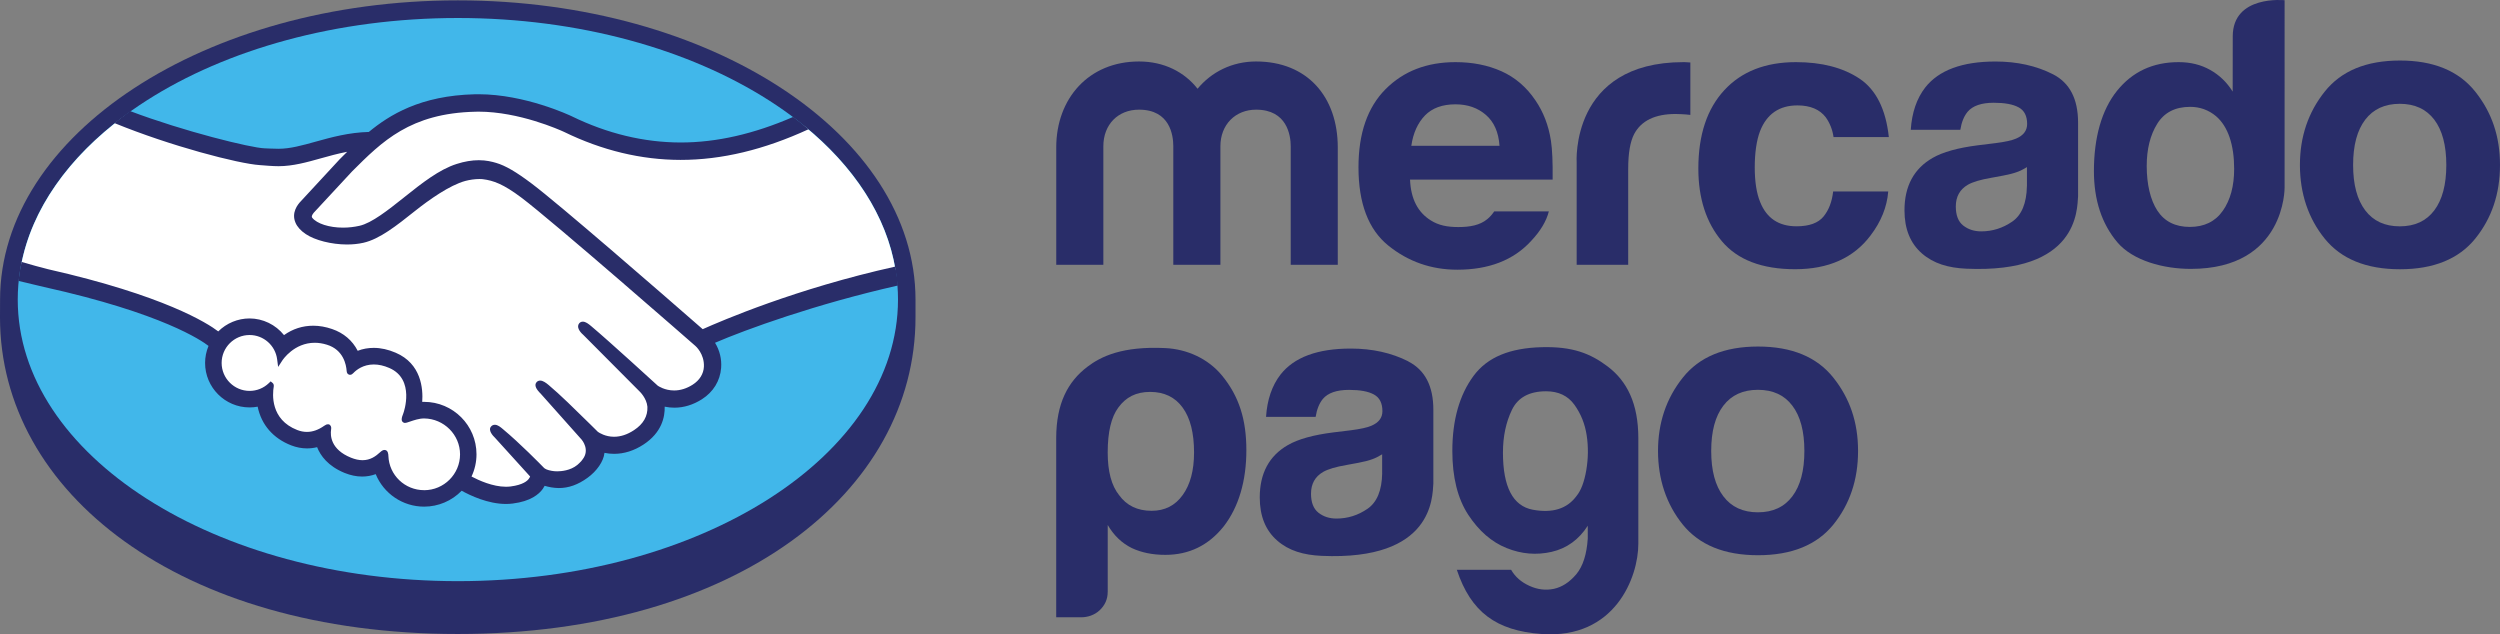
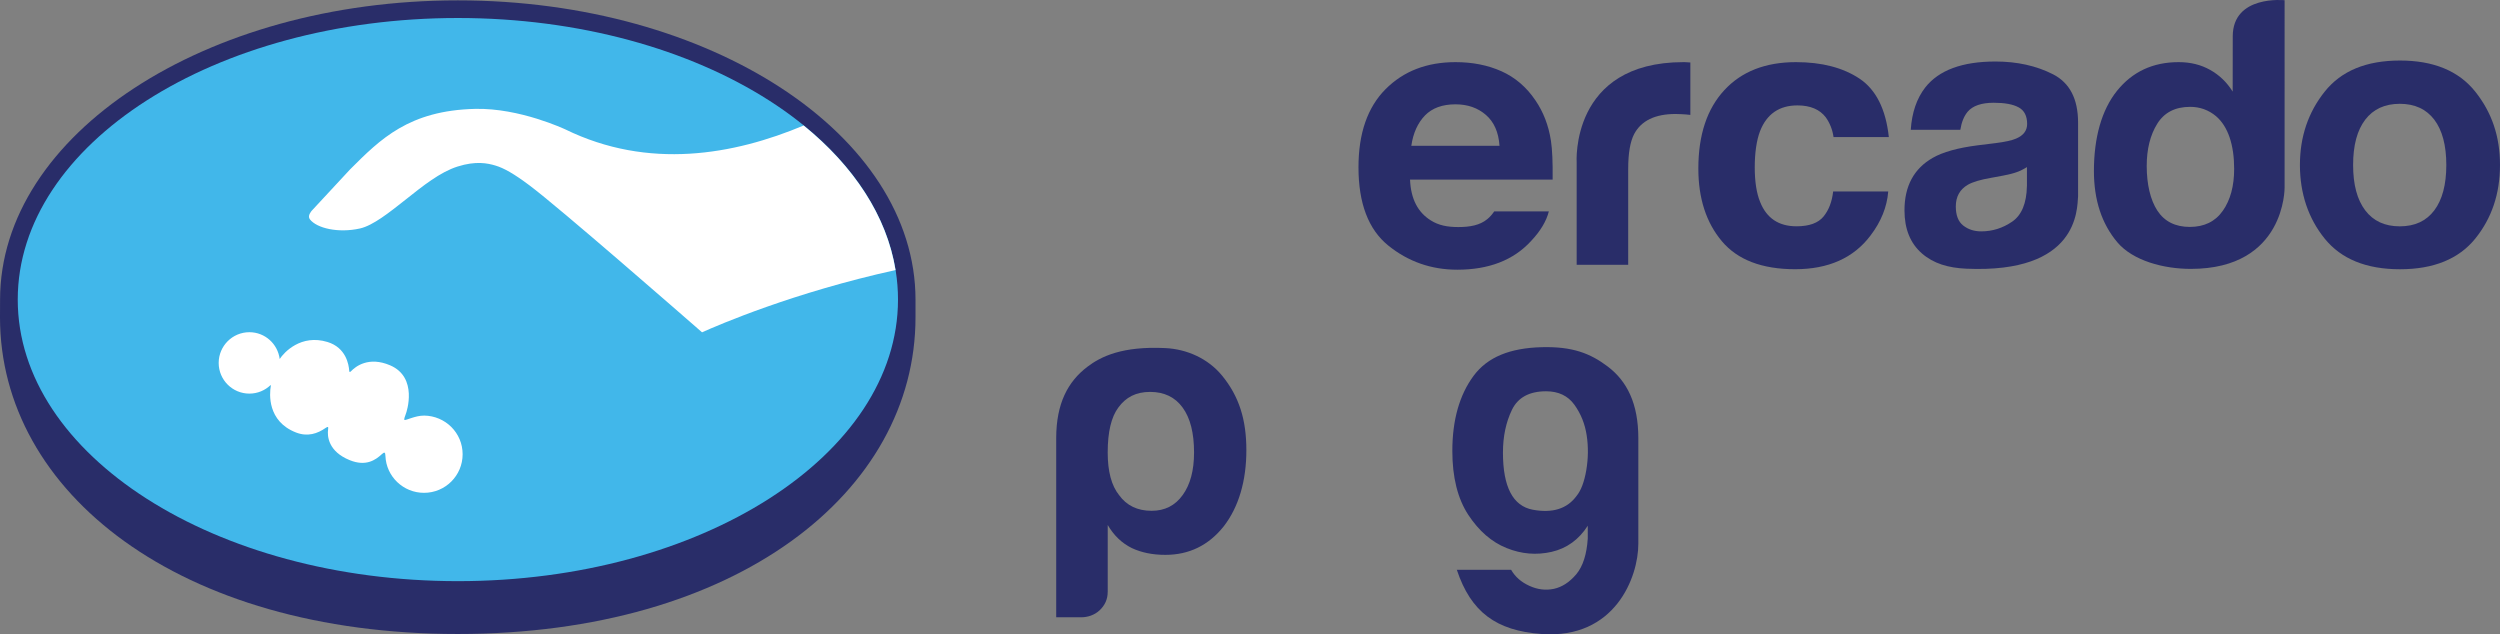
<svg xmlns="http://www.w3.org/2000/svg" id="Capa_1" data-name="Capa 1" viewBox="0 0 763.7 193.77">
  <rect x="0" y="0" width="763.7" height="193.77" fill="#808080" stroke="none" />
  <defs>
    <style>
      .cls-1 {
        fill: #fff;
      }

      .cls-2 {
        fill: #292d69;
      }

      .cls-3 {
        fill: #41b7ea;
      }
    </style>
  </defs>
  <path class="cls-2" d="m279.67,91.57C279.67,41.18,217.07.11,139.84.11S.02,41.18.02,91.57c0,1.3-.02,4.9-.02,5.36,0,53.45,54.72,96.74,139.83,96.74s139.84-43.29,139.84-96.74v-5.36Z" />
  <path class="cls-3" d="m274.32,91.52c0,47.5-60.19,86.01-134.45,86.01S5.42,139.02,5.42,91.52,65.61,5.5,139.87,5.5s134.45,38.51,134.45,86.02" />
  <path class="cls-1" d="m95.22,64.38c-.07.13-1.41,1.53-.54,2.64,2.12,2.71,8.67,4.26,15.3,2.77,3.94-.88,9-4.91,13.9-8.79,5.31-4.22,10.58-8.44,15.88-10.12,5.6-1.78,9.2-1.02,11.57-.31,2.61.78,5.67,2.49,10.55,6.16,9.2,6.92,46.19,39.21,52.58,44.79,5.15-2.32,28.03-12.18,59.11-19.02-2.7-16.58-12.79-31.74-28.07-44.16-21.31,8.95-47.35,13.63-72.82,1.18-.13-.04-13.91-6.57-27.51-6.26-20.21.47-28.96,9.22-38.22,18.48l-11.73,12.64Z" />
-   <path class="cls-1" d="m212.96,105.04c-.43-.39-43.49-38.07-53.25-45.4-5.65-4.23-8.78-5.31-12.08-5.73-1.72-.22-4.09.09-5.75.55-4.54,1.23-10.47,5.2-15.74,9.37-5.45,4.35-10.6,8.44-15.37,9.51-6.1,1.36-13.55-.25-16.94-2.54-1.38-.93-2.34-1.99-2.82-3.08-1.25-2.91,1.07-5.24,1.44-5.62l11.88-12.85c1.38-1.38,2.77-2.76,4.2-4.12-3.84.5-7.38,1.48-10.83,2.44-4.31,1.21-8.45,2.36-12.64,2.36-1.75,0-11.12-1.53-12.89-2.02-10.75-2.95-20.2-5.81-34.29-12.39-16.9,12.58-28.2,28.3-31.46,45.63,2.43.64,6.34,1.8,7.98,2.16,38.23,8.5,50.14,17.26,52.3,19.09,2.34-2.6,5.71-4.25,9.47-4.25,4.23.01,8.04,2.13,10.36,5.41,2.19-1.73,5.21-3.2,9.11-3.2,1.77,0,3.61.32,5.46.96,4.31,1.47,6.54,4.34,7.69,6.95,1.45-.66,3.22-1.14,5.32-1.14,2.06,0,4.2.47,6.36,1.4,7.05,3.03,8.15,9.95,7.51,15.17.5-.06,1-.08,1.52-.08,8.35,0,15.15,6.79,15.15,15.16,0,2.58-.66,5.02-1.81,7.16,2.27,1.27,8.07,4.16,13.15,3.52,4.07-.51,5.61-1.9,6.16-2.69.38-.53.78-1.17.41-1.61l-10.79-11.98s-1.78-1.68-1.19-2.32c.61-.67,1.71.28,2.49.94,5.48,4.58,12.19,11.5,12.19,11.5.11.08.56.95,3.03,1.4,2.13.38,5.91.16,8.53-1.99.67-.54,1.32-1.22,1.87-1.91-.04.03-.08.08-.12.1,2.76-3.53-.31-7.1-.31-7.1l-12.59-14.14s-1.81-1.66-1.19-2.33c.55-.58,1.71.3,2.5.95,3.99,3.33,9.62,8.99,15.02,14.28,1.06.77,5.8,3.71,12.08-.42,3.82-2.5,4.58-5.57,4.48-7.89-.27-3.07-2.67-5.25-2.67-5.25l-17.2-17.29s-1.82-1.55-1.18-2.34c.53-.66,1.71.29,2.48.94,5.48,4.58,20.32,18.18,20.32,18.18.21.16,5.34,3.8,11.67-.24,2.27-1.45,3.71-3.63,3.84-6.16.22-4.41-2.89-7.01-2.89-7.01" />
  <path class="cls-1" d="m129.52,126.96c-2.66-.03-5.58,1.55-5.97,1.32-.21-.14.17-1.21.42-1.83.26-.61,3.77-11.18-4.79-14.85-6.56-2.81-10.56.35-11.94,1.79-.36.37-.52.34-.56-.14-.13-1.9-.98-7.05-6.64-8.78-8.09-2.47-13.28,3.17-14.6,5.2-.59-4.61-4.48-8.18-9.25-8.19-5.18,0-9.38,4.2-9.39,9.38,0,5.18,4.2,9.38,9.38,9.38,2.52,0,4.8-1,6.49-2.62.05.05.07.14.05.32-.4,2.31-1.12,10.75,7.71,14.18,3.54,1.38,6.55.35,9.05-1.4.74-.52.87-.3.75.4-.32,2.17.09,6.81,6.6,9.45,4.95,2.01,7.88-.04,9.8-1.82.83-.76,1.06-.63,1.11.54.24,6.27,5.45,11.26,11.78,11.26,6.52,0,11.8-5.27,11.8-11.79,0-6.52-5.27-11.74-11.79-11.81" />
-   <path class="cls-2" d="m214.63,100.53c-13.26-11.58-43.92-38.23-52.22-44.46-4.74-3.57-7.98-5.46-10.82-6.3-1.28-.38-3.05-.83-5.32-.83-2.11,0-4.38.38-6.75,1.14-5.37,1.69-10.72,5.94-15.89,10.06l-.26.21c-4.82,3.83-9.8,7.79-13.56,8.63-1.65.37-3.34.56-5.02.56-4.22,0-8.01-1.22-9.43-3.04-.24-.29-.09-.78.46-1.48l.08-.09,11.67-12.58c9.14-9.13,17.77-17.77,37.64-18.22.33-.01.66-.02.99-.02,12.37.01,24.74,5.55,26.12,6.19,11.6,5.66,23.57,8.54,35.6,8.55,12.54,0,25.48-3.1,39.09-9.37-1.52-1.28-3.1-2.53-4.73-3.75-11.95,5.18-23.34,7.8-34.32,7.8-11.22-.01-22.44-2.71-33.32-8.02-.57-.27-14.23-6.71-28.44-6.72-.37,0-.75,0-1.12.01-16.69.4-26.1,6.32-32.41,11.51-6.15.16-11.46,1.64-16.18,2.95-4.21,1.17-7.84,2.19-11.39,2.19-1.46,0-4.09-.13-4.32-.14-4.08-.13-24.64-5.17-40.99-11.36-1.67,1.18-3.27,2.41-4.83,3.65,17.08,7,37.87,12.42,44.43,12.84,1.82.13,3.77.33,5.72.33,4.34,0,8.67-1.21,12.86-2.39,2.48-.7,5.21-1.45,8.09-2.01-.77.76-1.53,1.52-2.3,2.29l-11.86,12.82c-.93.95-2.96,3.46-1.63,6.56.53,1.25,1.61,2.45,3.12,3.46,2.82,1.9,7.88,3.18,12.58,3.19,1.78,0,3.47-.17,5.02-.52,4.97-1.11,10.18-5.26,15.7-9.65,4.4-3.5,10.65-7.93,15.44-9.24,1.34-.36,2.98-.59,4.3-.59.4,0,.77.01,1.11.06,3.16.4,6.22,1.48,11.68,5.58,9.73,7.31,52.8,44.99,53.22,45.36.03.02,2.77,2.39,2.59,6.33-.11,2.2-1.32,4.15-3.44,5.5-1.84,1.17-3.74,1.76-5.66,1.76-2.88,0-4.86-1.36-4.99-1.45-.16-.13-14.91-13.66-20.34-18.2-.86-.72-1.7-1.37-2.55-1.37-.46,0-.86.19-1.13.53-.85,1.05.1,2.51,1.23,3.48l17.24,17.32s2.15,2.01,2.38,4.67c.13,2.87-1.24,5.27-4.09,7.14-2.03,1.35-4.09,2.02-6.11,2.02-2.65,0-4.5-1.2-4.92-1.49l-2.47-2.44c-4.52-4.44-9.18-9.04-12.6-11.89-.83-.69-1.73-1.34-2.57-1.34-.42,0-.8.16-1.08.46-.39.44-.66,1.21.31,2.5.4.54.87.97.87.97l12.58,14.12c.11.13,2.59,3.09.28,6.03l-.44.57c-.38.41-.79.79-1.17,1.12-2.14,1.76-5.01,1.95-6.15,1.95-.6,0-1.19-.05-1.7-.15-1.24-.22-2.08-.57-2.47-1.04l-.16-.17c-.69-.71-7.02-7.18-12.27-11.55-.69-.58-1.55-1.31-2.44-1.31-.45,0-.84.17-1.14.51-1.04,1.14.52,2.84,1.18,3.46l10.73,11.83c-.01.11-.15.35-.41.72-.38.54-1.68,1.84-5.57,2.33-.47.06-.95.08-1.42.08-4.01,0-8.29-1.95-10.5-3.12,1-2.12,1.52-4.45,1.52-6.79,0-8.84-7.16-16.01-16-16.02-.18,0-.39,0-.58.01.29-4.03-.28-11.67-8.11-15.02-2.25-.97-4.5-1.48-6.69-1.48-1.71,0-3.36.29-4.91.89-1.62-3.16-4.31-5.45-7.83-6.65-1.94-.67-3.88-1.01-5.74-1.01-3.26,0-6.27.96-8.94,2.87-2.57-3.2-6.45-5.09-10.53-5.09-3.57,0-7.01,1.43-9.56,3.96-3.33-2.55-16.58-10.97-52.03-19.01-1.72-.39-5.66-1.52-8.07-2.22-.4,1.91-.7,3.86-.91,5.81,0,0,6.54,1.56,7.83,1.86,36.21,8.04,48.18,16.41,50.21,17.99-.69,1.65-1.05,3.42-1.05,5.21,0,7.48,6.09,13.57,13.57,13.58.84,0,1.67-.07,2.49-.23,1.12,5.51,4.73,9.68,10.24,11.82,1.6.62,3.23.93,4.83.93,1.03,0,2.07-.12,3.09-.38,1.02,2.58,3.3,5.79,8.42,7.88,1.79.72,3.59,1.1,5.33,1.1,1.43,0,2.82-.25,4.15-.74,2.45,5.97,8.29,9.93,14.79,9.93,4.31,0,8.45-1.75,11.47-4.86,2.58,1.44,8.03,4.04,13.55,4.04.71,0,1.38-.05,2.05-.13,5.47-.69,8.02-2.83,9.19-4.49.21-.29.4-.61.56-.92,1.29.37,2.71.67,4.34.68,2.99,0,5.86-1.02,8.76-3.13,2.85-2.06,4.87-5,5.16-7.51,0-.04.02-.07.02-.11.96.2,1.95.3,2.93.3,3.08,0,6.11-.96,9-2.85,5.58-3.66,6.55-8.43,6.46-11.56.98.2,1.97.31,2.96.31,2.89,0,5.73-.87,8.43-2.59,3.46-2.21,5.54-5.6,5.85-9.54.22-2.68-.44-5.38-1.86-7.7,9.35-4.03,30.71-11.82,55.87-17.49-.16-1.95-.44-3.88-.78-5.79-30.44,6.76-53.15,16.59-58.84,19.12m-85.1,49.19c-5.91,0-10.71-4.6-10.93-10.45-.02-.5-.07-1.84-1.2-1.84-.46,0-.87.28-1.33.7-1.3,1.2-2.96,2.43-5.37,2.43-1.1,0-2.29-.26-3.54-.77-6.24-2.52-6.32-6.82-6.07-8.54.07-.46.09-.93-.22-1.31l-.39-.34h-.39c-.32,0-.64.13-1.08.44-1.81,1.27-3.54,1.88-5.3,1.88-.97,0-1.97-.19-2.96-.58-8.22-3.2-7.57-10.96-7.17-13.29.06-.47-.06-.84-.36-1.09l-.58-.48-.54.52c-1.6,1.55-3.7,2.39-5.9,2.39-4.7,0-8.54-3.83-8.54-8.54,0-4.71,3.84-8.54,8.55-8.53,4.26,0,7.88,3.2,8.41,7.45l.3,2.3,1.26-1.94c.14-.22,3.59-5.44,9.93-5.44,1.21,0,2.45.2,3.7.59,5.06,1.54,5.91,6.12,6.04,8.03.09,1.12.88,1.17,1.04,1.17.43,0,.75-.27.98-.51.95-1,3.03-2.65,6.28-2.65,1.49,0,3.07.35,4.7,1.06,8.03,3.45,4.39,13.66,4.35,13.76-.69,1.69-.72,2.44-.07,2.87l.32.16h.23c.36,0,.81-.16,1.56-.42,1.1-.37,2.75-.95,4.29-.94h0c6.04.07,10.96,4.99,10.96,10.97,0,6.03-4.92,10.95-10.97,10.95" />
  <path class="cls-2" d="m756.13,27.98c-5.05-6.32-12.71-9.49-22.99-9.49s-17.94,3.16-22.98,9.49c-5.05,6.32-7.58,13.8-7.58,22.42s2.52,16.27,7.58,22.51c5.04,6.22,12.71,9.34,22.98,9.34s17.94-3.12,22.99-9.34c5.05-6.24,7.57-13.74,7.57-22.51s-2.52-16.09-7.57-22.42m-12.5,36.28c-2.45,3.25-5.95,4.88-10.54,4.88s-8.09-1.63-10.56-4.88c-2.47-3.25-3.7-7.87-3.7-13.86s1.23-10.6,3.7-13.84c2.47-3.23,5.99-4.85,10.56-4.85s8.08,1.62,10.54,4.85c2.44,3.24,3.67,7.85,3.67,13.84s-1.23,10.62-3.67,13.86" />
  <path class="cls-2" d="m627.15,22.69c-5.12-2.6-10.97-3.9-17.57-3.9-10.14,0-17.29,2.64-21.45,7.92-2.62,3.38-4.09,7.69-4.43,12.94h15.14c.37-2.32,1.11-4.15,2.23-5.51,1.56-1.83,4.22-2.75,7.97-2.75,3.35,0,5.89.46,7.62,1.41,1.72.93,2.59,2.63,2.59,5.08,0,2.02-1.13,3.5-3.38,4.46-1.26.55-3.35,1.01-6.27,1.38l-5.37.66c-6.09.77-10.72,2.06-13.86,3.86-5.73,3.3-8.59,8.64-8.59,16.01,0,5.68,1.77,10.08,5.34,13.18,3.55,3.1,8.07,4.4,13.53,4.65,34.24,1.53,33.85-18.04,34.16-22.11v-22.53c0-7.22-2.56-12.15-7.68-14.76m-7.95,34.18c-.1,5.24-1.61,8.86-4.49,10.84-2.89,1.98-6.04,2.98-9.46,2.98-2.17,0-4-.6-5.51-1.79-1.51-1.19-2.26-3.13-2.26-5.81,0-3,1.23-5.22,3.7-6.65,1.46-.84,3.86-1.56,7.21-2.13l3.58-.66c1.78-.34,3.18-.7,4.21-1.09,1.03-.37,2.03-.87,3.03-1.51v5.84Z" />
  <path class="cls-2" d="m549.08,32.2c3.91,0,6.79,1.21,8.65,3.63,1.27,1.78,2.06,3.8,2.38,6.04h16.89c-.92-8.52-3.91-14.47-8.94-17.84-5.05-3.36-11.52-5.05-19.43-5.05-9.3,0-16.6,2.85-21.88,8.56-5.29,5.71-7.94,13.69-7.94,23.95,0,9.08,2.39,16.49,7.18,22.19,4.79,5.7,12.26,8.56,22.4,8.56s17.83-3.42,22.99-10.26c3.24-4.24,5.06-8.74,5.44-13.5h-16.83c-.35,3.15-1.33,5.71-2.96,7.69-1.62,1.96-4.36,2.96-8.23,2.96-5.45,0-9.16-2.49-11.13-7.47-1.08-2.66-1.63-6.18-1.63-10.56s.55-8.27,1.63-11.06c2.05-5.22,5.86-7.84,11.41-7.84" />
  <path class="cls-2" d="m514.28,18.98c-34.69,0-32.64,30.71-32.64,30.71v31.2h15.74v-29.26c0-4.8.61-8.34,1.81-10.66,2.16-4.09,6.38-6.15,12.68-6.15.47,0,1.1.03,1.86.06.77.04,1.64.1,2.64.22v-16.01c-.7-.05-1.15-.07-1.35-.09-.2-.02-.45-.03-.74-.03" />
  <path class="cls-2" d="m456.45,64.59c-.66.95-1.36,1.75-2.15,2.38-2.23,1.83-5.24,2.39-8.8,2.39-3.36,0-6-.51-8.38-2.01-3.93-2.42-6.14-6.5-6.38-12.49h43.56c.06-5.17-.1-9.12-.52-11.88-.72-4.68-2.32-8.81-4.76-12.36-2.72-4.03-6.18-6.98-10.34-8.85-4.17-1.86-8.85-2.79-14.05-2.79-8.77,0-15.9,2.76-21.39,8.28-5.49,5.54-8.25,13.47-8.25,23.83,0,11.06,3.05,19.04,9.13,23.94,6.08,4.9,13.11,7.36,21.06,7.36,9.64,0,17.15-2.91,22.5-8.73,2.89-3.06,4.7-6.08,5.46-9.08h-16.7Zm-21.16-29.31c2.21-2.27,5.32-3.41,9.34-3.41,3.69,0,6.78,1.07,9.28,3.23,2.49,2.15,3.88,5.3,4.16,9.44h-26.94c.56-3.89,1.96-6.97,4.16-9.26" />
-   <path class="cls-2" d="m408.67,80.89h-14.38v-36.21c0-3.31-1.1-11.18-10.58-11.18-6.32,0-10.9,4.56-10.9,11.18v36.21h-14.39v-36.21c0-3.31-.98-11.18-10.47-11.18-6.44,0-10.9,4.56-10.9,11.18v36.21h-14.39v-35.86c0-14.95,9.92-26.25,25.29-26.25,7.63,0,13.85,3.2,17.88,8.33,4.24-5.13,10.56-8.33,17.87-8.33,15.7,0,24.96,10.84,24.96,26.25v35.86Z" />
  <path class="cls-2" d="m697.91.07s-15.85-1.69-15.85,11.04l-.02,16.87c-1.75-2.82-4.04-5.03-6.85-6.61-2.81-1.59-6.03-2.39-9.66-2.39-7.86,0-14.13,2.93-18.83,8.77-4.7,5.86-7.05,14.3-7.05,24.5,0,8.86,2.39,16.11,7.16,21.77,4.78,5.64,14.13,8.12,22.44,8.12,28.99,0,28.65-24.86,28.65-24.86V.07Zm-18.88,64.31c-2.29,3.29-5.68,4.94-10.09,4.94s-7.73-1.66-9.9-4.96c-2.17-3.32-3.26-8.14-3.26-13.66,0-5.13,1.06-9.41,3.2-12.87s5.49-5.19,10.06-5.19c3,0,5.63.95,7.91,2.85,3.69,3.15,5.54,8.8,5.54,16.11,0,5.23-1.16,9.49-3.46,12.79" />
  <path class="cls-2" d="m338.38,180.81c0,2.22-.84,4.12-2.52,5.67-1.51,1.39-3.54,2.09-5.59,2.09h-7.62v-54.7c0-10.64,3.59-17.3,9.49-21.8,4.27-3.26,10.82-6.35,23.79-5.74,6.68.31,13.12,3.22,17.37,8.39,5.25,6.39,7.44,13.51,7.44,22.81s-2.31,17.34-6.94,23.29c-4.62,5.79-10.57,8.68-17.82,8.68-3.86,0-7.25-.69-10.18-2.05-3.1-1.52-5.55-3.88-7.41-7.08v20.44Zm26.38-42.59c0-5.94-1.15-10.5-3.48-13.7-2.31-3.19-5.63-4.8-9.94-4.8s-7.41,1.61-9.73,4.8c-2.15,2.89-3.23,7.47-3.23,13.7,0,5.8,1.15,10.12,3.47,13.02,2.31,3.21,5.63,4.8,9.95,4.8,4.01,0,7.17-1.59,9.48-4.8,2.32-3.2,3.48-7.52,3.48-13.02" />
  <path class="cls-2" d="m485.03,164.46v-3.86c-2.73,4.26-6.41,6.91-11.03,7.98-4.62,1.05-9.21.68-13.74-1.15-4.56-1.82-8.46-5.2-11.72-10.14-3.25-4.97-4.88-11.47-4.88-19.53,0-9.42,2.16-17.07,6.47-22.92,4.32-5.85,11.26-8.52,20.81-8.78,9.4-.25,14.87,1.88,20.22,5.93,5.85,4.45,9.32,11.26,9.32,21.9v32.18c.02,10.24-7.12,29.22-29.54,27.61-13.9-1.01-21.62-6.71-25.91-19.62h16.59c1.21,2.12,3.06,3.76,5.57,4.9,2.49,1.15,5.01,1.44,7.49.92,2.5-.54,4.77-2.02,6.83-4.44,2.04-2.44,3.21-6.09,3.52-10.96m-25.91-26.23c0,10.49,3.03,16.31,9.1,17.46,6.05,1.12,10.52-.28,13.4-4.23,1.36-1.66,2.35-4.3,2.96-7.86.6-3.57.65-7.12.12-10.61-.53-3.51-1.78-6.62-3.76-9.37-1.97-2.73-4.85-4.11-8.64-4.11-5.15,0-8.63,1.91-10.45,5.7-1.83,3.81-2.73,8.14-2.73,13.02" />
-   <path class="cls-2" d="m430.2,110.38c-5.12-2.59-10.98-3.9-17.57-3.9-10.14,0-17.29,2.64-21.45,7.93-2.61,3.37-4.09,7.69-4.43,12.94h15.15c.37-2.32,1.11-4.15,2.22-5.5,1.56-1.83,4.22-2.75,7.97-2.75,3.36,0,5.89.46,7.62,1.41,1.72.93,2.59,2.63,2.59,5.09,0,2.02-1.12,3.5-3.38,4.46-1.26.55-3.35,1-6.27,1.38l-5.36.65c-6.1.77-10.73,2.06-13.86,3.86-5.74,3.3-8.6,8.64-8.6,16.01,0,5.68,1.77,10.08,5.34,13.18,3.55,3.11,8.07,4.41,13.54,4.66,34.23,1.53,33.84-18.05,34.15-22.11v-22.53c0-7.22-2.55-12.14-7.67-14.75m-7.96,34.18c-.1,5.25-1.6,8.86-4.49,10.84-2.89,1.98-6.04,2.98-9.47,2.98-2.17,0-4-.6-5.51-1.79-1.51-1.19-2.27-3.13-2.27-5.81,0-3,1.24-5.22,3.71-6.65,1.47-.84,3.86-1.56,7.21-2.13l3.58-.66c1.78-.34,3.18-.7,4.19-1.08,1.04-.37,2.04-.88,3.04-1.51v5.84Z" />
-   <path class="cls-2" d="m560.04,115.35c-5.06-6.33-12.72-9.49-23-9.49s-17.93,3.16-22.97,9.49c-5.05,6.32-7.58,13.79-7.58,22.41s2.53,16.27,7.58,22.51c5.05,6.22,12.71,9.34,22.97,9.34s17.94-3.12,23-9.34c5.04-6.24,7.56-13.73,7.56-22.51s-2.52-16.09-7.56-22.41m-12.51,36.26c-2.44,3.25-5.95,4.89-10.52,4.89s-8.1-1.63-10.56-4.89c-2.48-3.24-3.71-7.86-3.71-13.85s1.23-10.6,3.71-13.83c2.46-3.24,5.99-4.85,10.56-4.85s8.08,1.61,10.52,4.85c2.45,3.23,3.67,7.84,3.67,13.83s-1.22,10.61-3.67,13.85" />
</svg>